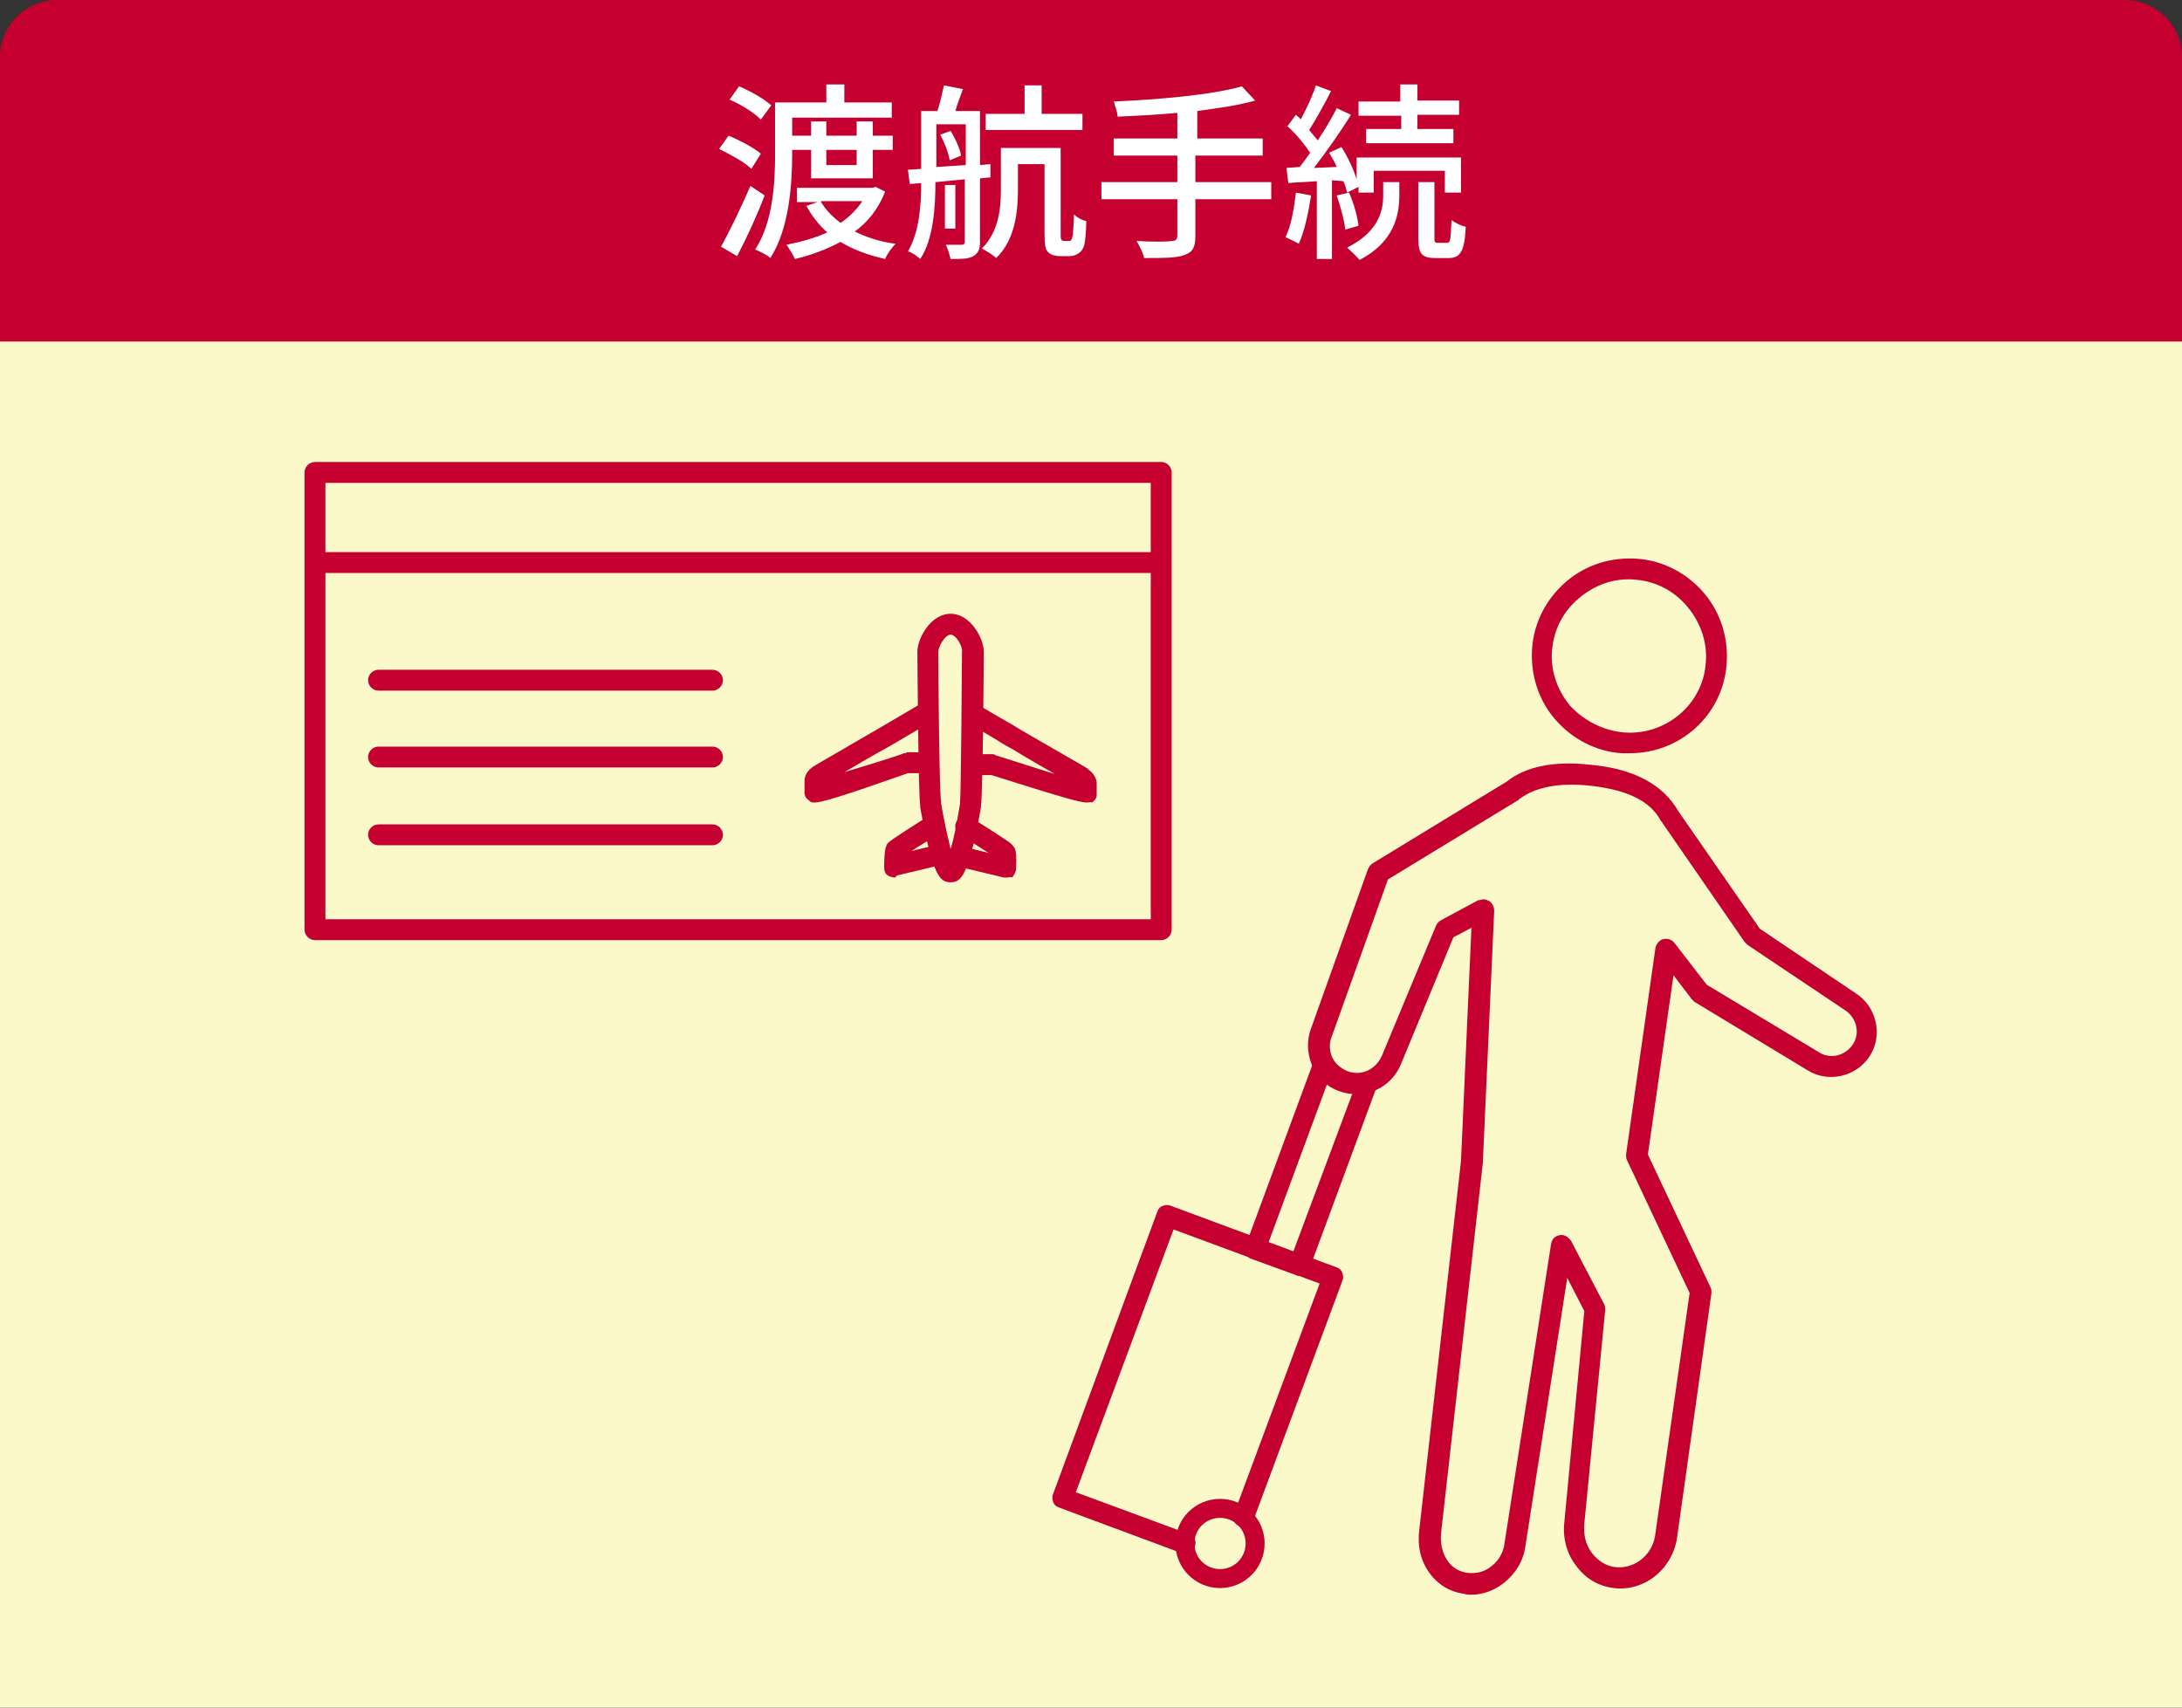
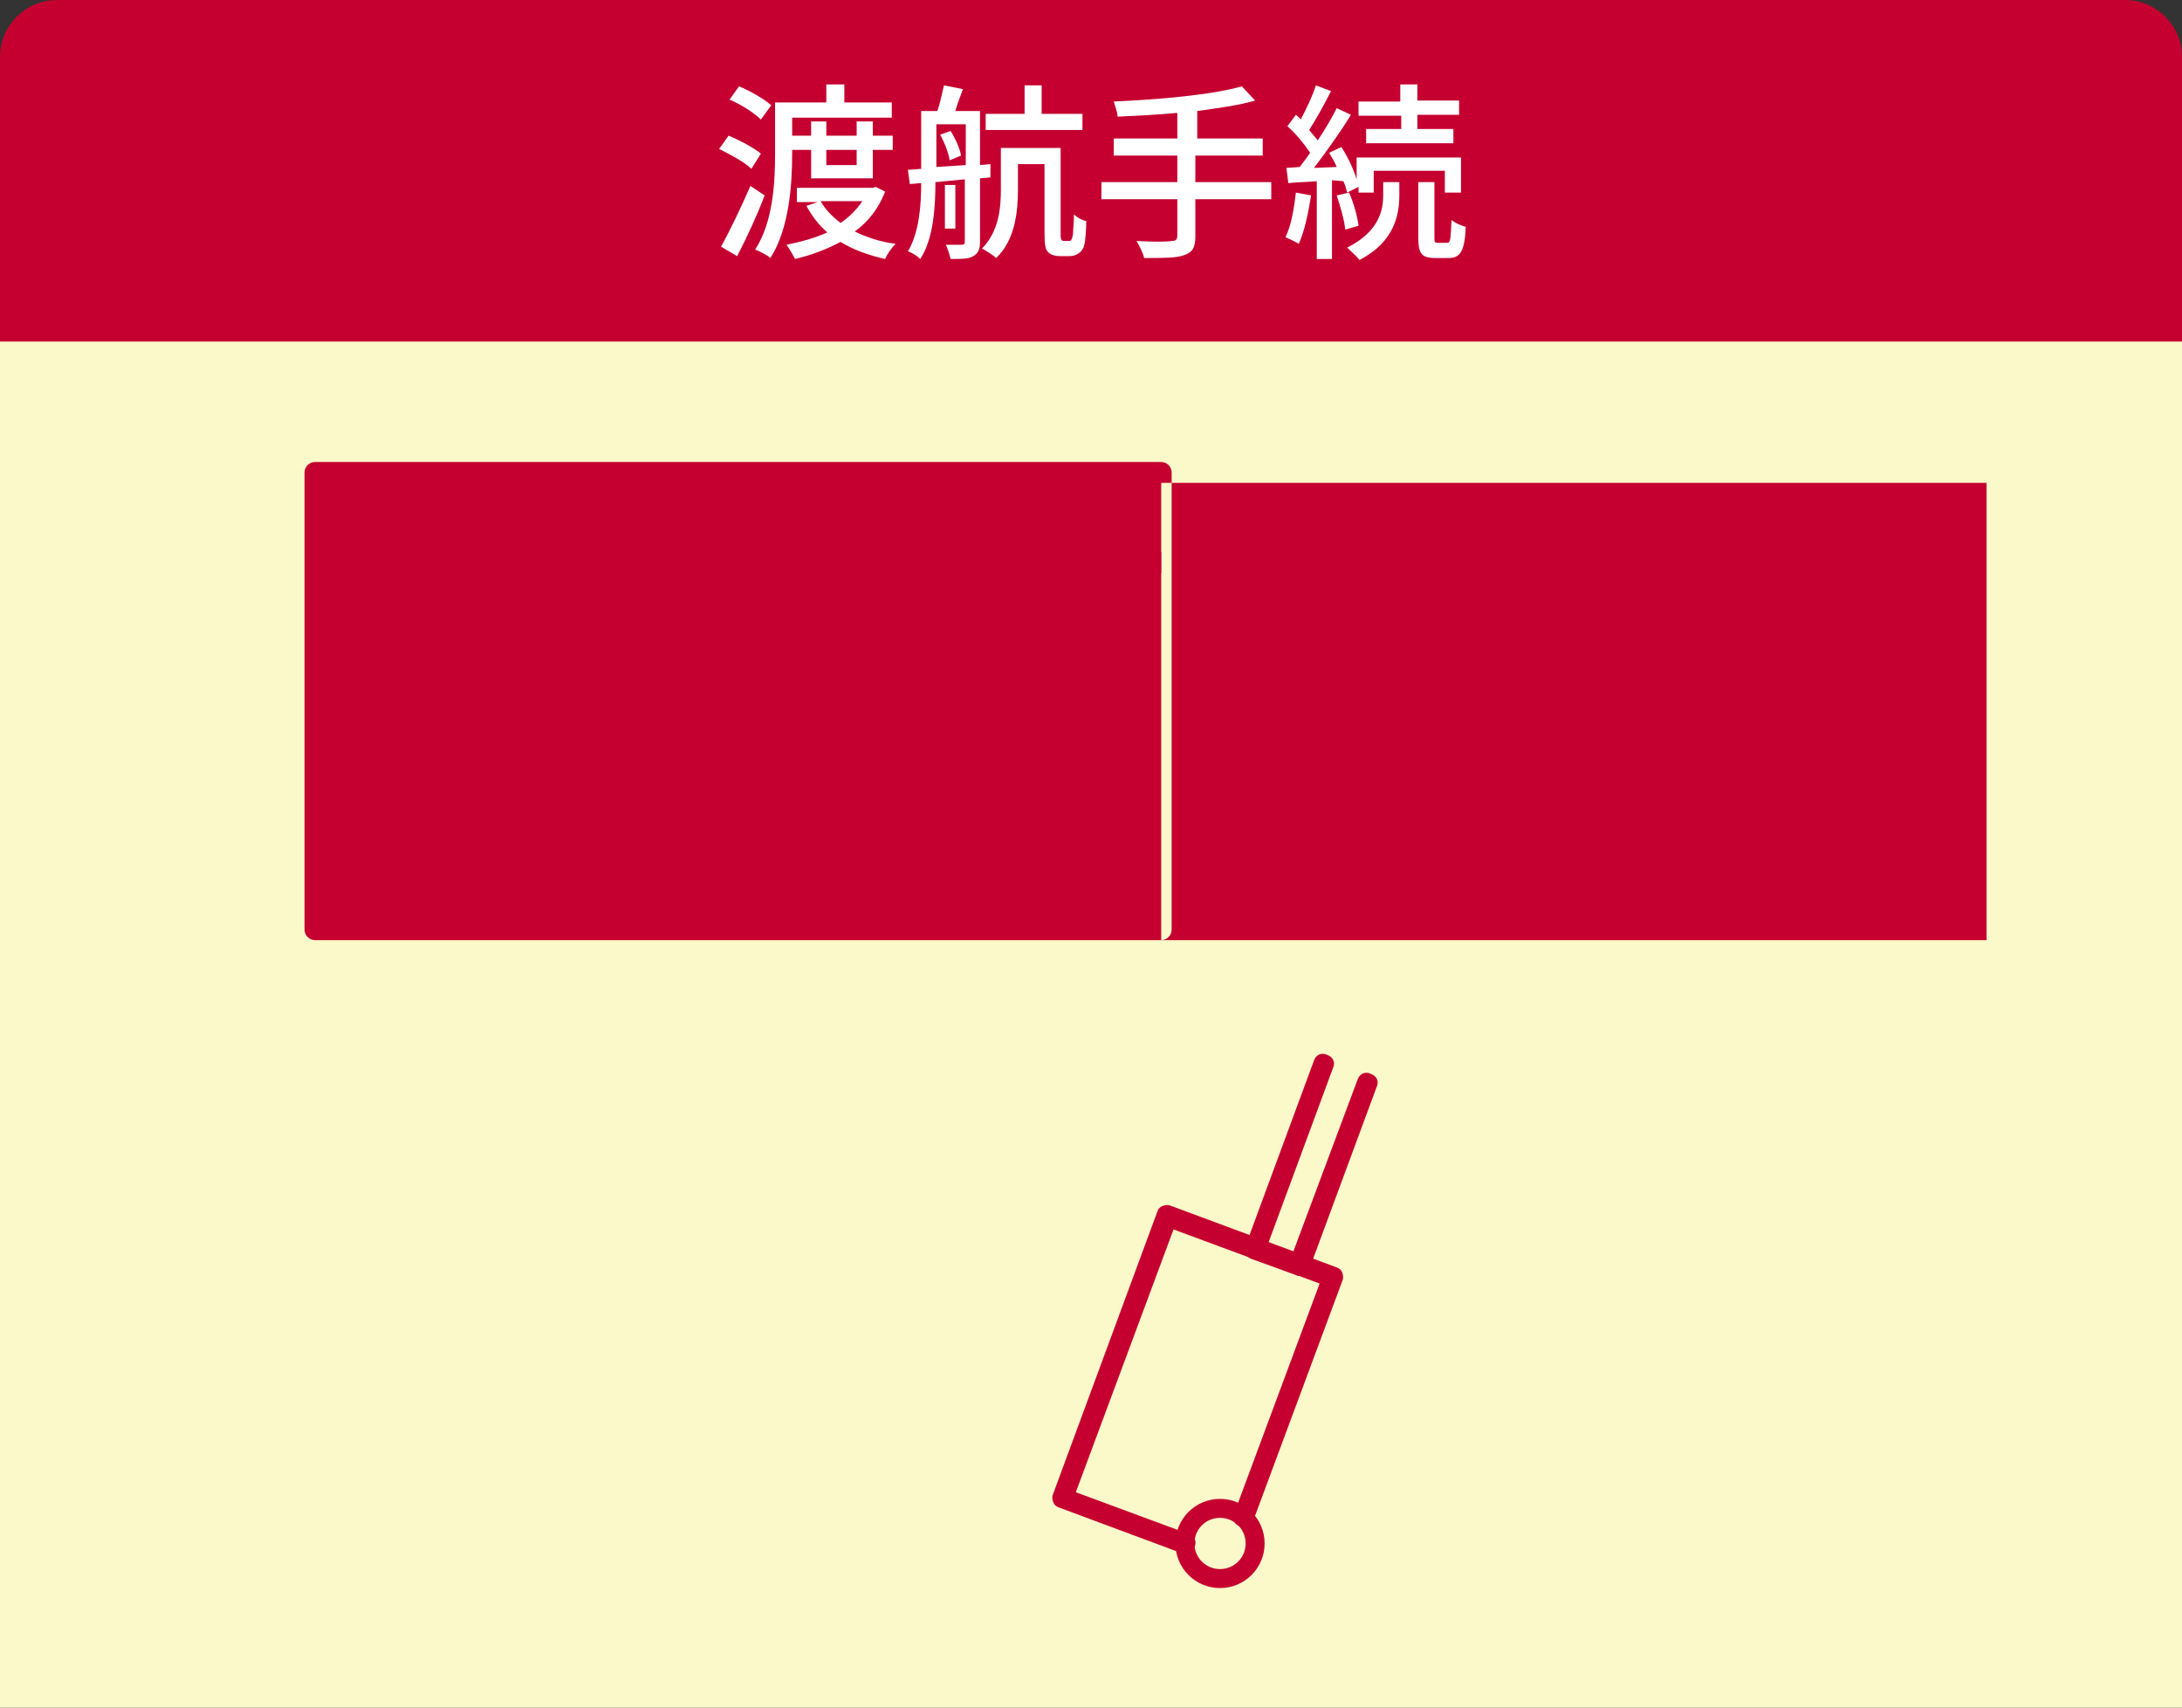
<svg xmlns="http://www.w3.org/2000/svg" version="1.1" id="レイヤー_1" x="0px" y="0px" viewBox="0 0 230 180" style="enable-background:new 0 0 230 180;" xml:space="preserve">
  <rect x="0" y="0" width="230" height="180" fill="#333333" stroke="none" />
  <style type="text/css">
	.st0{fill:#FBF8CA;}
	.st1{fill:#C50030;}
	.st2{fill:#FFFFFF;}
</style>
  <rect y="20" class="st0" width="230" height="160" />
  <path class="st1" d="M224,0H6C2.7,0,0,2.7,0,6v9.4V30v6h6h218h6v-6V15.4V6C230,2.7,227.3,0,224,0z" />
  <g>
    <path class="st2" d="M79.2,17.8c-0.7-0.7-2.2-1.5-3.4-2.1l1-1.4c1.2,0.5,2.7,1.3,3.4,1.9L79.2,17.8z M80.6,20.6   c-0.8,2.1-1.9,4.5-2.9,6.4L76,26c0.9-1.6,2.1-4.1,3.1-6.4L80.6,20.6z M80.2,12.6c-0.7-0.7-2.1-1.6-3.3-2.1l1-1.4   c1.2,0.5,2.6,1.3,3.4,2L80.2,12.6z M83.5,16.2c0,3.2-0.3,7.9-2.3,11c-0.3-0.3-1.1-0.7-1.6-0.9c1.9-2.9,2.1-7.1,2.1-10.1v-5.4h5.4   V8.9H89v1.9h5v1.6H83.5v1.9h2v-1.5h1.6v1.5h3.2v-1.5H92v1.5h2.1v1.5H92v3h-6.5v-3h-2V16.2z M93.3,20.2c-0.7,1.8-1.8,3.2-3.2,4.2   c1.2,0.6,2.7,1.1,4.3,1.3c-0.4,0.4-0.9,1.1-1.1,1.6c-1.8-0.4-3.4-1-4.7-1.8c-1.5,0.8-3.1,1.4-4.8,1.8c-0.2-0.4-0.6-1.1-0.9-1.5   c1.5-0.3,3-0.7,4.3-1.3c-0.9-0.8-1.6-1.7-2.2-2.8l1.2-0.4h-2.2v-1.5h8l0.3-0.1L93.3,20.2z M86.5,21.2c0.5,0.9,1.2,1.6,2.1,2.3   c0.9-0.6,1.7-1.4,2.3-2.3H86.5z M87.1,15.8v1.6h3.2v-1.6H87.1z" />
    <path class="st2" d="M103.3,18.8v6.7c0,0.8-0.2,1.2-0.7,1.5c-0.5,0.3-1.2,0.3-2.4,0.3c-0.1-0.4-0.3-1.1-0.5-1.5c0.8,0,1.5,0,1.7,0   s0.3-0.1,0.3-0.3v-6.6l-3.1,0.3c0,2.6-0.2,6-1.6,8.1c-0.3-0.3-0.9-0.7-1.3-0.8c1.2-2,1.4-4.9,1.4-7.2l-1.2,0.1l-0.2-1.5l1.4-0.1   v-6.1h1.7c0.3-0.8,0.5-1.9,0.7-2.7l2,0.4c-0.3,0.8-0.6,1.6-0.8,2.3h2.6v5.7l1.1-0.1l0,1.4L103.3,18.8z M101.8,17.4v-4.3h-3.1v4.5   L101.8,17.4z M100.2,13.8c0.5,0.8,1,1.9,1.1,2.6l-1.2,0.5c-0.1-0.7-0.5-1.8-1-2.7L100.2,13.8z M100.7,24.1h-1.1v-4.6h1.1V24.1z    M112.6,25.4c0.1,0,0.3,0,0.3-0.1c0.1-0.1,0.1-0.2,0.2-0.6c0-0.4,0.1-1.1,0.1-2.1c0.3,0.3,0.8,0.6,1.3,0.7c0,0.9-0.1,2.1-0.2,2.5   c-0.1,0.4-0.3,0.7-0.6,0.9c-0.3,0.2-0.6,0.3-1,0.3h-1c-0.4,0-0.9-0.1-1.2-0.4c-0.3-0.3-0.4-0.7-0.4-2.1v-7.2h-2.8V20   c0,2.3-0.3,5.3-2.3,7.2c-0.3-0.3-1.1-0.8-1.5-1c1.8-1.8,2-4.3,2-6.2v-4.4h6.3v8.9c0,0.5,0,0.7,0.1,0.8c0.1,0.1,0.2,0.1,0.3,0.1   H112.6z M114.1,13.7h-10.2V12h4.1V9h1.8V12h4.3V13.7z" />
    <path class="st2" d="M134,21h-8v3.9c0,1.2-0.3,1.7-1.2,2c-0.8,0.3-2.2,0.3-4.2,0.3c-0.1-0.5-0.5-1.3-0.8-1.8c1.6,0.1,3.2,0.1,3.7,0   c0.4,0,0.6-0.1,0.6-0.6V21h-8v-1.8h8v-2.8h-6.7v-1.8h6.7v-2.7c-2.1,0.2-4.3,0.3-6.3,0.4c0-0.5-0.3-1.2-0.4-1.6   c4.7-0.2,10.4-0.7,13.5-1.6l1.4,1.5c-1.7,0.5-3.9,0.8-6.1,1.1v2.9h6.9v1.8H126v2.8h8V21z" />
    <path class="st2" d="M138.2,20.6c-0.3,1.9-0.7,3.8-1.3,5.1c-0.3-0.2-1-0.5-1.4-0.7c0.6-1.2,0.9-3,1.1-4.7L138.2,20.6z M140.4,19   v8.3h-1.6v-8.2c-1.1,0.1-2.1,0.1-3,0.2l-0.2-1.6l1.4-0.1c0.3-0.4,0.7-0.9,1.1-1.5c-0.6-0.9-1.5-2-2.4-2.8l0.9-1.2   c0.2,0.2,0.4,0.3,0.5,0.5c0.6-1.1,1.3-2.6,1.6-3.6l1.6,0.6c-0.7,1.4-1.6,3-2.3,4.1c0.3,0.4,0.6,0.7,0.9,1.1c0.8-1.2,1.5-2.4,2-3.4   l1.5,0.7c-1.1,1.8-2.6,3.9-3.9,5.6l2.4-0.1c-0.2-0.5-0.5-1-0.8-1.5l1.3-0.6c0.7,1.1,1.3,2.4,1.6,3.4v-2.3H154v3.7h-1.7v-2.3h-7.5   v2.3h-1.6v-0.6l-1.2,0.6c-0.1-0.4-0.2-0.8-0.4-1.2L140.4,19z M142.2,20.3c0.5,1.1,0.9,2.6,1,3.5l-1.4,0.4c-0.1-1-0.5-2.4-0.9-3.6   L142.2,20.3z M145.8,19.2h1.7v1.4c0,2-0.5,4.9-4.2,6.8c-0.3-0.4-0.9-0.9-1.3-1.3c3.4-1.7,3.8-4,3.8-5.5V19.2z M147.6,12.2h-4.4   v-1.5h4.4V8.9h1.8v1.7h4.4v1.5h-4.4v1.5h3.8v1.5H144v-1.5h3.7V12.2z M152.5,25.6c0.4,0,0.4-0.3,0.5-2.4c0.4,0.3,1,0.6,1.5,0.7   c-0.1,2.6-0.6,3.3-1.8,3.3h-1.4c-1.5,0-1.8-0.5-1.8-2.2v-5.8h1.7V25c0,0.5,0,0.6,0.4,0.6H152.5z" />
  </g>
  <g>
    <g>
      <path class="st1" d="M124.9,163.8c-0.1,0-0.3,0-0.4-0.1l-12.9-4.8c-0.3-0.1-0.5-0.3-0.6-0.6c-0.1-0.3-0.1-0.6,0-0.8l11-29.8    c0.1-0.3,0.3-0.5,0.6-0.6c0.3-0.1,0.6-0.1,0.8,0l17.5,6.5c0.3,0.1,0.5,0.3,0.6,0.6c0.1,0.3,0.1,0.6,0,0.8l-9.4,25.3    c-0.2,0.6-0.8,0.9-1.4,0.6c-0.6-0.2-0.9-0.8-0.6-1.4l9-24.2l-15.4-5.7l-10.3,27.7l11.9,4.4c0.6,0.2,0.9,0.8,0.6,1.4    C125.7,163.6,125.3,163.8,124.9,163.8z" />
      <g>
        <path class="st1" d="M137,134.5c-0.1,0-0.3,0-0.4-0.1l-4.7-1.7c-0.3-0.1-0.5-0.3-0.6-0.6c-0.1-0.3-0.1-0.6,0-0.8l7.2-19.5     c0.2-0.6,0.8-0.9,1.4-0.6c0.6,0.2,0.9,0.8,0.6,1.4l-6.8,18.4l2.6,1l6.8-18.2c0.2-0.6,0.8-0.9,1.4-0.6c0.6,0.2,0.9,0.8,0.6,1.4     l-7.1,19.2C137.9,134.2,137.5,134.5,137,134.5z" />
      </g>
      <path class="st1" d="M128.6,167.4c-2.6,0-4.7-2.1-4.7-4.7s2.1-4.7,4.7-4.7s4.7,2.1,4.7,4.7S131.2,167.4,128.6,167.4z M128.6,160    c-1.5,0-2.7,1.2-2.7,2.7s1.2,2.7,2.7,2.7s2.7-1.2,2.7-2.7S130.1,160,128.6,160z" />
      <g>
        <path class="st1" d="M171.8,79.4c-0.3,0-0.6,0-0.9,0l0,0c-2.7-0.2-5.2-1.5-7-3.6c-1.8-2.1-2.6-4.8-2.4-7.5c0.2-2.7,1.5-5.2,3.6-7     c2.1-1.8,4.8-2.6,7.5-2.4c2.7,0.2,5.2,1.5,7,3.6c1.8,2.1,2.6,4.8,2.4,7.5C181.6,75.4,177.1,79.4,171.8,79.4z M171.1,77.2     c4.4,0.4,8.4-2.9,8.7-7.3c0.2-2.1-0.5-4.2-1.9-5.9s-3.3-2.7-5.5-2.9c-2.2-0.2-4.2,0.5-5.9,1.9c-1.7,1.4-2.7,3.3-2.9,5.5     c-0.2,2.1,0.5,4.2,1.9,5.9C167,76,169,77,171.1,77.2L171.1,77.2z" />
-         <path class="st1" d="M155.1,168.1c-0.3,0-0.5,0-0.8-0.1c-1.5-0.2-2.8-1-3.7-2.3c-0.9-1.3-1.2-2.8-1-4.4l4.4-38.9l1.1-24.6l-1.9,1     l-5.5,13.3c-1,2.6-3.9,3.9-6.6,2.9c-1.3-0.5-2.3-1.4-2.8-2.7c-0.5-1.2-0.6-2.6-0.1-3.9l6-16.8c0.1-0.2,0.2-0.4,0.5-0.6l14.1-8.6     c2-1.6,5-2.2,8.7-1.8c4.7,0.4,7.8,2.1,9.4,4.9l8.6,12.4l10.1,6.8c2.2,1.4,2.9,4.4,1.5,6.6c-1.4,2.2-4.4,2.9-6.6,1.5l-11.9-7.2     c-0.1-0.1-0.2-0.2-0.3-0.3l-1.9-2.5l-2.7,18.9l6.6,14c0.1,0.2,0.1,0.4,0.1,0.6l-3.6,25.6c-0.4,3.4-3.4,5.9-6.7,5.5     c-1.6-0.2-3-1-4-2.4c-1-1.3-1.4-3-1.2-4.6l2.1-22.2l-1.8-3.5l-4.4,28.2c-0.2,1.6-1,2.9-2.2,3.9     C157.6,167.6,156.4,168.1,155.1,168.1z M156.4,94.8c0.2,0,0.4,0.1,0.6,0.2c0.3,0.2,0.5,0.6,0.5,1l-1.2,26.6l-4.4,39     c-0.1,1,0.1,2,0.6,2.8c0.5,0.8,1.3,1.3,2.2,1.4c0.9,0.1,1.8-0.1,2.5-0.7c0.8-0.6,1.3-1.5,1.4-2.5l4.9-31.5     c0.1-0.5,0.4-0.8,0.9-0.9c0.5-0.1,0.9,0.2,1.2,0.6l3.5,6.7c0.1,0.2,0.1,0.4,0.1,0.6l-2.2,22.5c-0.1,1.1,0.1,2.2,0.8,3.1     c0.6,0.8,1.5,1.4,2.5,1.5c2.1,0.2,4-1.4,4.2-3.6l3.6-25.3l-6.6-14c-0.1-0.2-0.1-0.4-0.1-0.6l3.1-21.8c0.1-0.4,0.4-0.8,0.8-0.9     c0.4-0.1,0.9,0,1.2,0.4l3.4,4.4l11.8,7.1c1.2,0.8,2.8,0.4,3.6-0.8c0.8-1.2,0.4-2.8-0.8-3.6l-10.3-6.9c-0.1-0.1-0.2-0.2-0.3-0.3     l-8.7-12.6c0,0,0-0.1-0.1-0.1c-1.1-2.2-3.7-3.4-7.7-3.8c-3.2-0.3-5.6,0.2-7.2,1.4c0,0-0.1,0-0.1,0.1l-13.8,8.4l-5.9,16.5     c-0.3,0.7-0.3,1.5,0,2.2c0.3,0.7,0.9,1.2,1.6,1.5c1.5,0.6,3.1-0.2,3.7-1.7l5.7-13.7c0.1-0.2,0.3-0.4,0.5-0.5l3.9-2.1     C156,94.9,156.2,94.8,156.4,94.8z" />
      </g>
    </g>
  </g>
  <g>
    <g>
      <path class="st1" d="M85.8,84.6c-0.3,0-0.4-0.1-0.5-0.2c-0.3-0.2-0.5-0.5-0.5-0.8c0-0.2,0-0.5,0-0.8c0-0.1,0-0.3,0-0.4    c0-0.4,0.1-1,0.8-1.5c0.1-0.1,0.1-0.1,7-4.1l4.6-2.7c0.5-0.3,1.2-0.1,1.5,0.4c0.3,0.5,0.1,1.2-0.4,1.5l-4.6,2.7    c-2,1.1-3.5,2-4.7,2.7c1.9-0.6,4.4-1.3,6.3-2c0.1,0,0.2,0,0.3-0.1l2.1,0c0,0,0,0,0,0c0.6,0,1.1,0.5,1.1,1.1c0,0.6-0.5,1.1-1.1,1.1    l-2,0C88.6,84,86.6,84.6,85.8,84.6z" />
-       <path class="st1" d="M114.6,84.6c-0.8,0-2.8-0.6-10.1-2.9l-2,0c-0.6,0-1.1-0.5-1.1-1.1c0-0.6,0.5-1.1,1.1-1.1c0,0,0,0,0,0l2.1,0    c0.1,0,0.2,0,0.3,0.1c1.9,0.6,4.4,1.4,6.3,2c-1.2-0.7-2.8-1.6-4.6-2.7c-0.8-0.4-1.5-0.9-2.2-1.3l-2.4-1.4c-0.5-0.3-0.7-1-0.4-1.5    c0.3-0.5,1-0.7,1.5-0.4l2.4,1.4c0.7,0.4,1.4,0.8,2.2,1.3c6.9,4,7,4,7,4.1c0.6,0.4,0.9,1,0.9,1.5c0,0.1,0,0.2,0,0.4    c0,0.3,0,0.6,0,0.8c0,0.3-0.2,0.6-0.5,0.8C114.9,84.5,114.8,84.6,114.6,84.6z" />
      <path class="st1" d="M94.3,92.5c-0.2,0-0.5-0.1-0.7-0.2c-0.3-0.2-0.4-0.5-0.4-0.9c0-1.9,0.2-2.2,0.3-2.4c0.1-0.2,0.3-0.4,4.4-3    c0.5-0.3,1.2-0.2,1.5,0.3c0.3,0.5,0.2,1.2-0.3,1.5c-1.2,0.8-2.3,1.4-3,1.9l2.9-0.7c0.6-0.1,1.2,0.2,1.3,0.8s-0.2,1.2-0.8,1.3    l-5,1.2C94.4,92.5,94.4,92.5,94.3,92.5z" />
      <path class="st1" d="M106.1,92.5c-0.1,0-0.2,0-0.3,0l-5-1.2c-0.6-0.1-1-0.7-0.8-1.3c0.1-0.6,0.7-1,1.3-0.8l2.9,0.7    c-0.6-0.4-1.6-1-3-1.9c-0.5-0.3-0.7-1-0.3-1.5c0.3-0.5,1-0.7,1.5-0.3c4.1,2.6,4.2,2.7,4.4,3c0.2,0.2,0.4,0.5,0.3,2.4    c0,0.3-0.2,0.6-0.4,0.9C106.6,92.4,106.4,92.5,106.1,92.5z" />
      <path class="st1" d="M100.2,93c-1.1,0-1.9-0.6-3.2-7.9l0-0.2c-0.2-0.9-0.3-16-0.3-16.2c0-1.4,1.4-4,3.5-4s3.5,2.6,3.5,4    c0,0.1-0.1,15.3-0.3,16.2l0,0.2C102.1,92.4,101.3,93,100.2,93z M100.2,66.9c-0.6,0-1.3,1.3-1.3,1.8c0,1.2,0.1,14.9,0.3,15.8l0,0.2    c0.4,2.4,0.8,3.9,1,4.8c0.3-0.9,0.6-2.4,1-4.8l0-0.2c0.1-0.9,0.2-14.6,0.2-15.8C101.5,68.2,100.8,66.9,100.2,66.9z" />
    </g>
-     <path class="st1" d="M122.4,99.1H33.2c-0.6,0-1.1-0.5-1.1-1.1V49.8c0-0.6,0.5-1.1,1.1-1.1h89.2c0.6,0,1.1,0.5,1.1,1.1V98   C123.5,98.6,123,99.1,122.4,99.1z M34.3,96.9h87V50.9h-87V96.9z" />
+     <path class="st1" d="M122.4,99.1H33.2c-0.6,0-1.1-0.5-1.1-1.1V49.8c0-0.6,0.5-1.1,1.1-1.1h89.2c0.6,0,1.1,0.5,1.1,1.1V98   C123.5,98.6,123,99.1,122.4,99.1z h87V50.9h-87V96.9z" />
    <rect x="32.9" y="58.2" class="st1" width="89.5" height="2.2" />
    <path class="st1" d="M75.1,72.8H39.9c-0.6,0-1.1-0.5-1.1-1.1s0.5-1.1,1.1-1.1h35.2c0.6,0,1.1,0.5,1.1,1.1S75.7,72.8,75.1,72.8z" />
    <path class="st1" d="M75.1,80.9H39.9c-0.6,0-1.1-0.5-1.1-1.1s0.5-1.1,1.1-1.1h35.2c0.6,0,1.1,0.5,1.1,1.1S75.7,80.9,75.1,80.9z" />
    <path class="st1" d="M75.1,89.1H39.9c-0.6,0-1.1-0.5-1.1-1.1s0.5-1.1,1.1-1.1h35.2c0.6,0,1.1,0.5,1.1,1.1S75.7,89.1,75.1,89.1z" />
  </g>
  <g>
</g>
  <g>
</g>
  <g>
</g>
  <g>
</g>
  <g>
</g>
  <g>
</g>
  <g>
</g>
  <g>
</g>
  <g>
</g>
  <g>
</g>
  <g>
</g>
  <g>
</g>
  <g>
</g>
  <g>
</g>
  <g>
</g>
</svg>